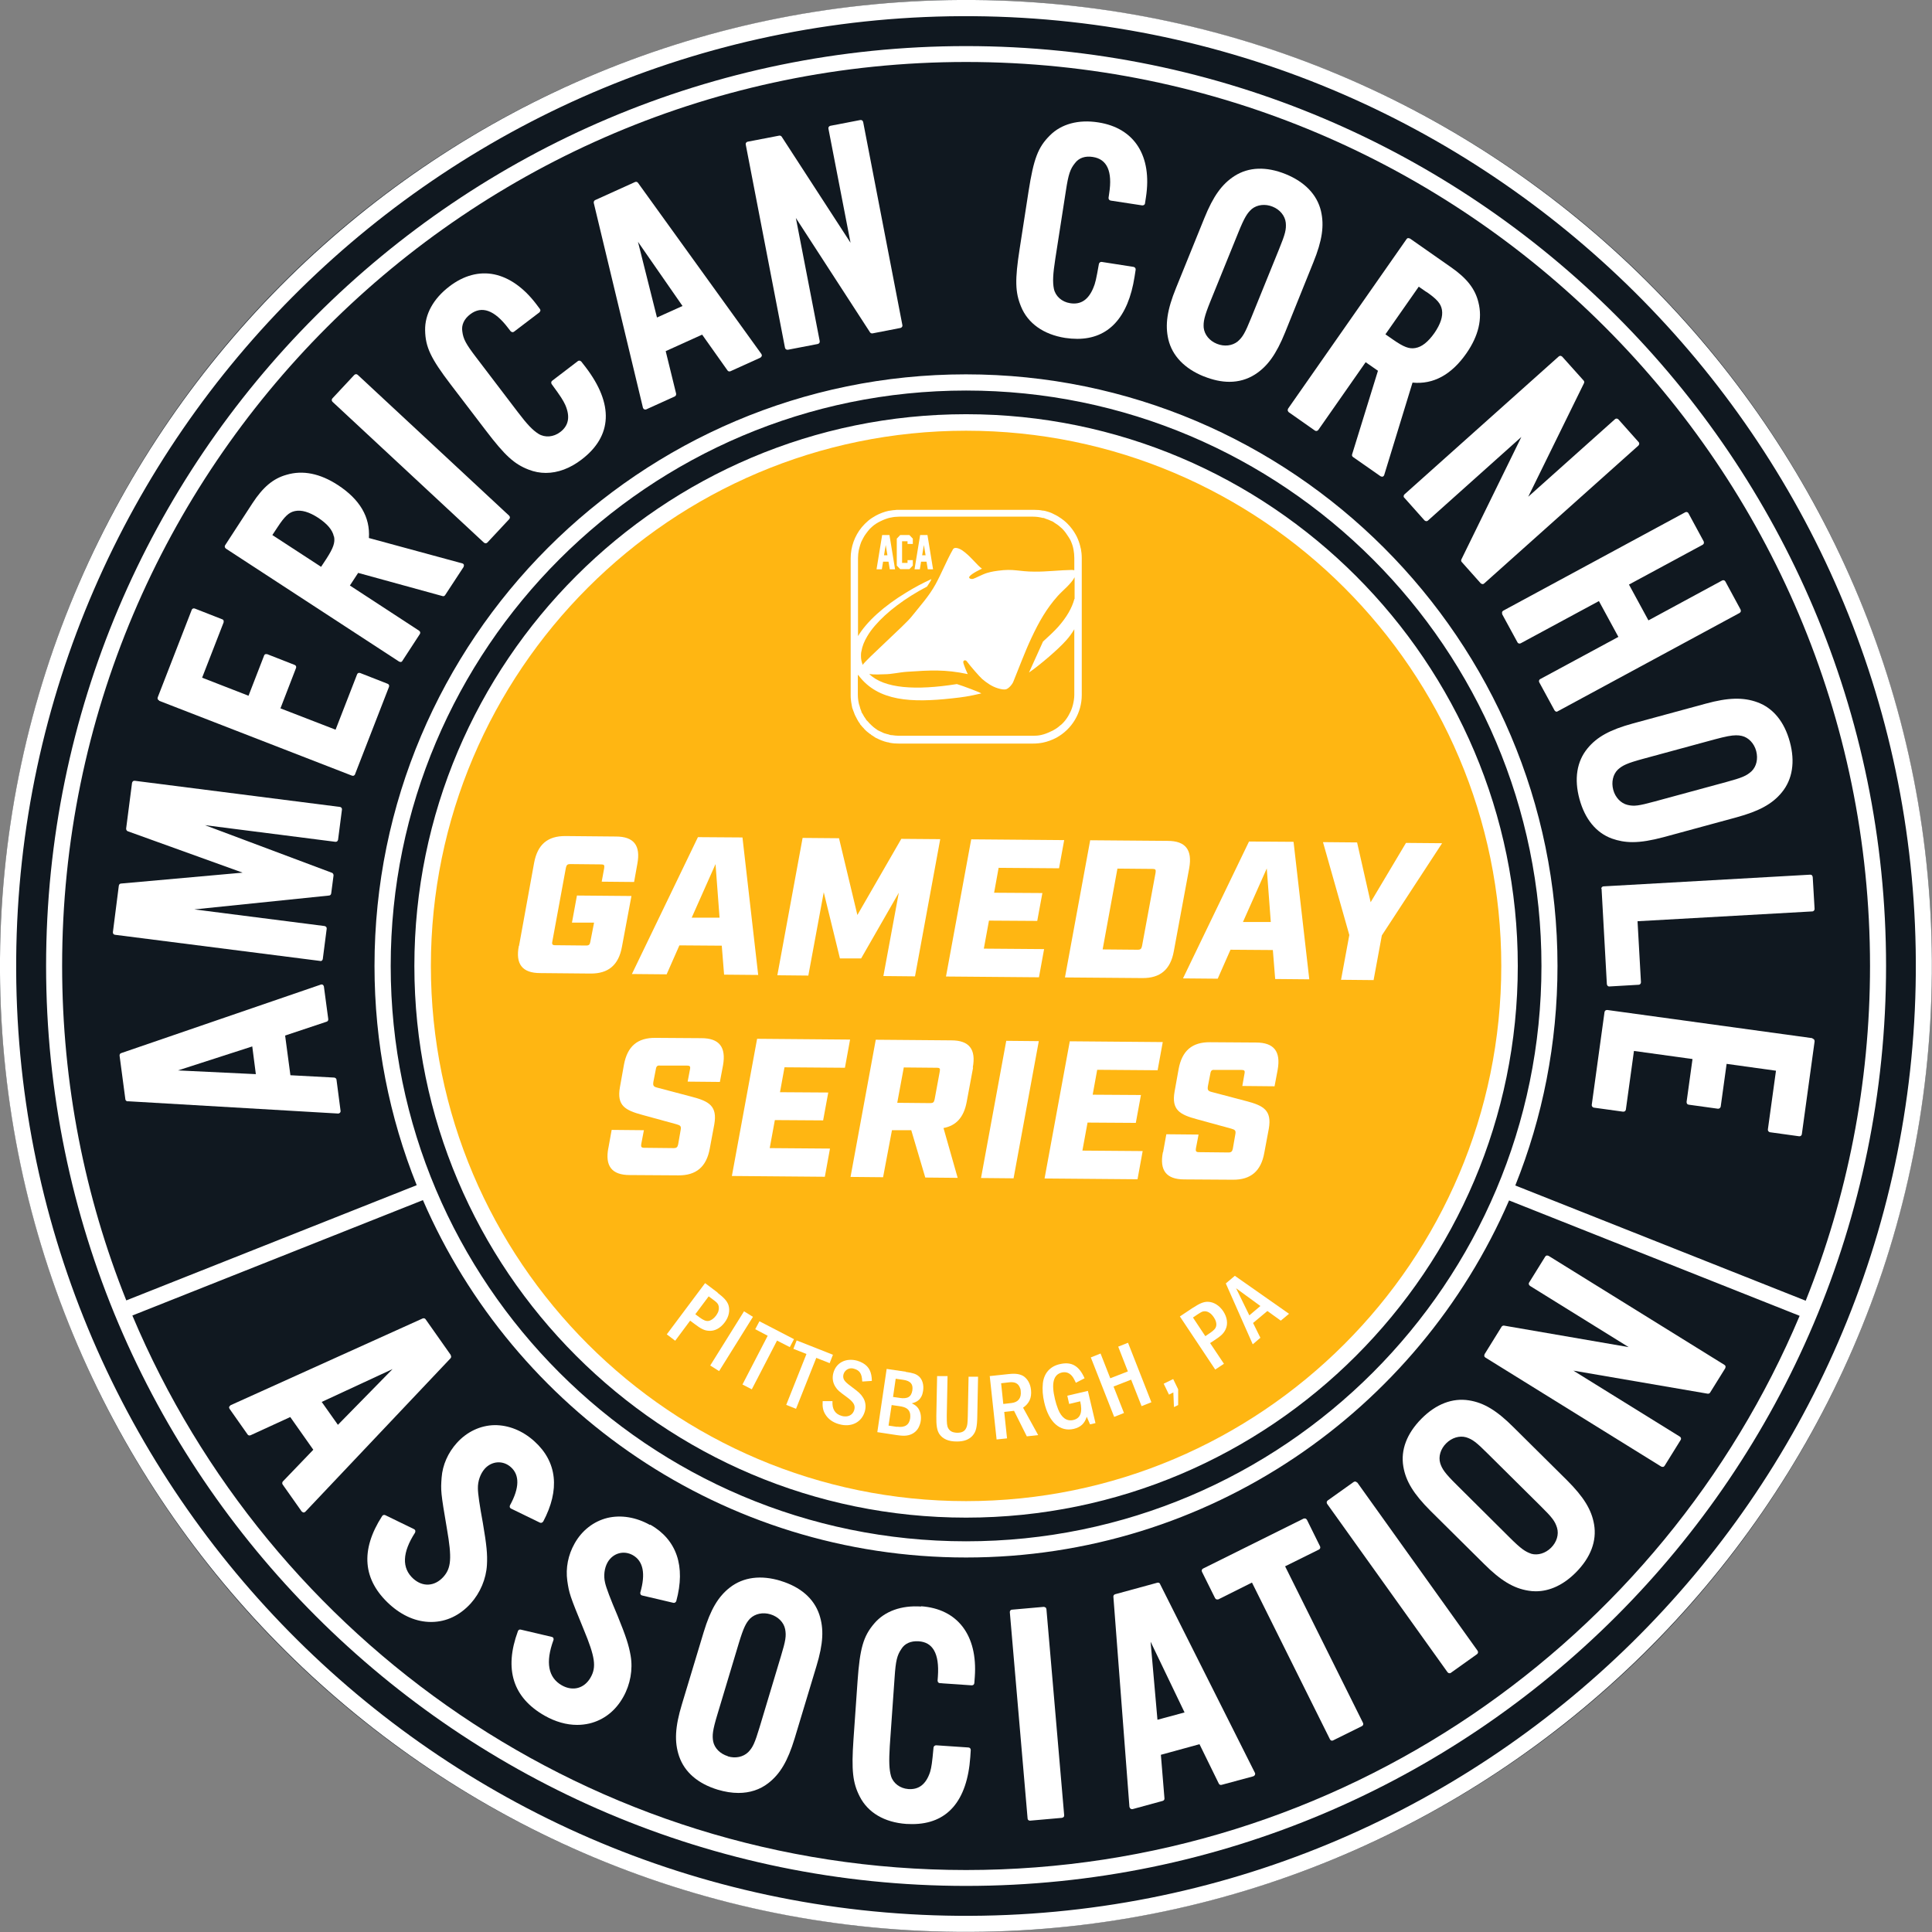
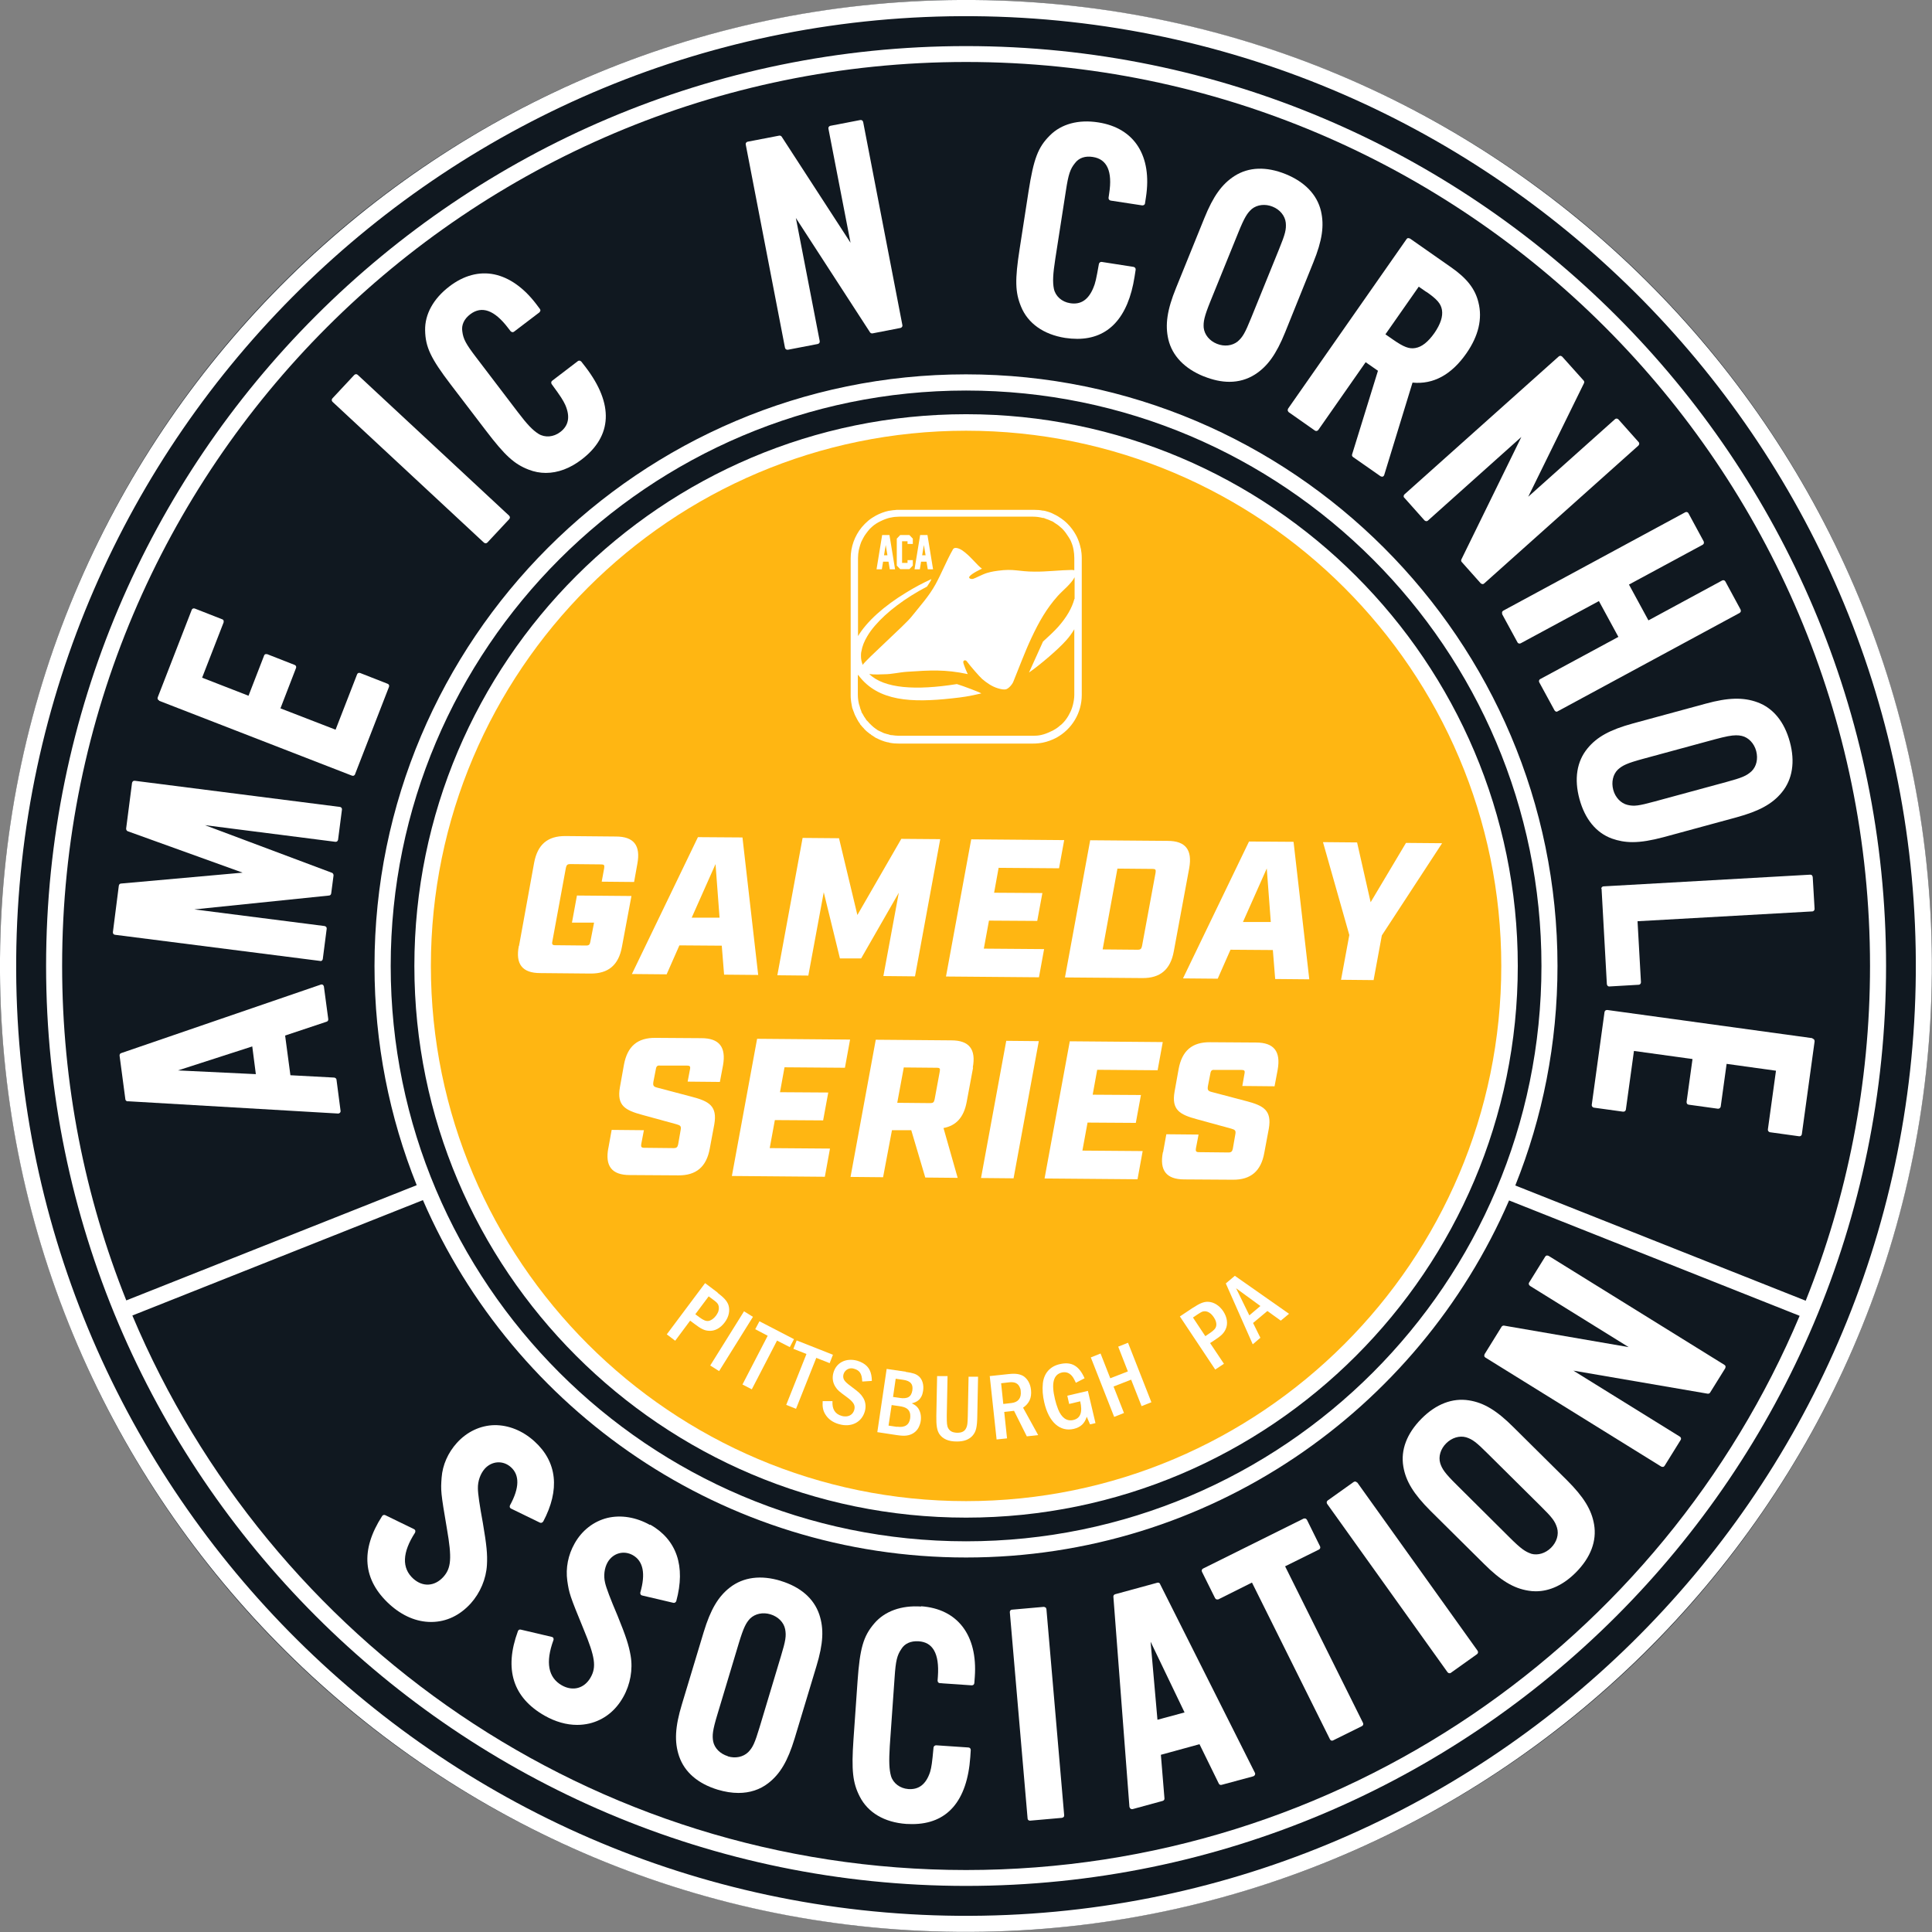
<svg xmlns="http://www.w3.org/2000/svg" id="Layer_2" data-name="Layer 2" viewBox="0 0 124.07 124.07">
  <rect x="0" y="0" width="124.07" height="124.07" fill="#808080" stroke="none" />
  <defs>
    <style>
      .cls-1 {
        fill: #ffb612;
        stroke: #fff;
        stroke-linejoin: round;
        stroke-width: 1.06px;
      }

      .cls-2 {
        fill: #101820;
      }

      .cls-2, .cls-3 {
        stroke-width: 0px;
      }

      .cls-3 {
        fill: #fff;
      }
    </style>
  </defs>
  <g id="Layer_1-2" data-name="Layer 1">
    <g>
      <circle class="cls-2" cx="62.03" cy="62.03" r="62.03" />
      <g>
        <path class="cls-3" d="M62.04,2.96C29.46,2.96,2.96,29.46,2.96,62.03s26.5,59.08,59.08,59.08,59.08-26.5,59.08-59.08S94.61,2.96,62.04,2.96ZM62.04,3.98c32.01,0,58.05,26.04,58.05,58.05,0,7.59-1.47,14.85-4.13,21.5l-18.65-7.4c1.75-4.36,2.71-9.12,2.71-14.1,0-20.94-17.04-37.99-37.99-37.99S24.05,41.09,24.05,62.03c0,4.97.96,9.72,2.71,14.08l-18.65,7.4c-2.66-6.65-4.12-13.9-4.12-21.48C3.98,30.02,30.03,3.98,62.04,3.98ZM25.09,62.03c0-20.37,16.57-36.95,36.95-36.95s36.95,16.57,36.95,36.95-16.57,36.95-36.95,36.95-36.95-16.57-36.95-36.95ZM62.04,120.09c-24.06,0-44.74-14.71-53.54-35.61l18.66-7.41c5.84,13.49,19.27,22.95,34.88,22.95s29.03-9.45,34.87-22.93l18.66,7.41c-8.8,20.89-29.48,35.59-53.53,35.59Z" />
        <path class="cls-3" d="M62.53,0C28.32-.27.28,27.34,0,61.54c-.27,34.2,27.34,62.25,61.54,62.52s62.25-27.34,62.52-61.54S96.73.27,62.53,0ZM61.55,123.03C27.92,122.76.77,95.18,1.04,61.55,1.31,27.92,28.89.77,62.52,1.04c33.63.27,60.78,27.85,60.51,61.48-.27,33.63-27.85,60.78-61.48,60.51Z" />
        <path class="cls-3" d="M8.21,70.72l13.51.79s0,0,0,0c.04,0,.08-.02.11-.05.03-.03.05-.08.04-.13l-.26-1.99c0-.07-.07-.13-.15-.14l-2.81-.15-.34-2.55,2.67-.89c.07-.02.11-.09.1-.17l-.28-2.09s-.03-.09-.07-.11c-.04-.02-.09-.03-.13-.01l-12.82,4.4c-.07.02-.11.09-.1.17l.37,2.79c0,.07.07.13.15.14ZM11.43,68.74l4.77-1.54.23,1.78-5.01-.24Z" />
        <path class="cls-3" d="M20.58,61.72c.08,0,.14-.06.15-.14l.25-1.94s0-.08-.03-.11c-.03-.03-.06-.05-.1-.06l-8.37-1.07,8.65-.89c.07,0,.13-.06.14-.14l.15-1.15c0-.07-.03-.14-.1-.17l-8.16-3.06,8.38,1.07s.08,0,.11-.03c.03-.03.05-.06.06-.1l.25-1.94c.01-.09-.05-.16-.13-.17l-13.18-1.68s-.08,0-.11.03c-.03.03-.05.06-.06.1l-.38,2.94c0,.07.03.14.1.17l7.38,2.66-7.81.7c-.07,0-.13.06-.14.14l-.38,2.98c-.01.09.05.16.13.17l13.18,1.68s.01,0,.02,0Z" />
        <path class="cls-3" d="M10.21,45l12.39,4.81s.04.01.06.01c.02,0,.04,0,.06-.01.04-.02.07-.05.08-.09l2.18-5.61c.03-.08,0-.17-.09-.2l-1.76-.69c-.08-.03-.17,0-.2.09l-1.38,3.55-3.54-1.37,1-2.59c.03-.08,0-.17-.09-.2l-1.76-.69s-.08-.01-.12,0c-.04.02-.07.05-.08.09l-1,2.58-2.98-1.16,1.38-3.55s.01-.08,0-.12c-.02-.04-.05-.07-.09-.08l-1.76-.69c-.08-.03-.17,0-.2.09l-2.18,5.61c-.03.08,0,.17.09.2Z" />
-         <path class="cls-3" d="M14.49,35.22l11.13,7.26s.06.03.09.03c.01,0,.02,0,.03,0,.04,0,.08-.03.1-.07l1.12-1.72c.05-.07.03-.17-.05-.22l-4.44-2.9.53-.81,5.42,1.49c.06.02.13,0,.17-.07l1.18-1.8s.03-.09.02-.14c-.02-.05-.06-.08-.1-.09l-6-1.63c.09-1.34-.58-2.48-1.99-3.4-1.15-.75-2.26-.97-3.3-.66-.86.24-1.51.79-2.19,1.83l-1.75,2.69c-.05.07-.03.17.05.22ZM21.45,34.45c.08.39-.04.74-.5,1.45l-.33.5-3.13-2.04.33-.5c.46-.7.73-.96,1.12-1.04.42-.09.92.06,1.49.43.59.39.92.78,1.01,1.2Z" />
        <path class="cls-3" d="M31.08,34.85s.07.04.11.04c0,0,0,0,0,0,.04,0,.08-.02.11-.05l1.4-1.5c.06-.06.06-.16,0-.22l-9.73-9.05s-.07-.05-.11-.04c-.04,0-.08.02-.11.05l-1.4,1.5c-.06.06-.06.16,0,.22l9.73,9.05Z" />
        <path class="cls-3" d="M31.21,27.66c1.22,1.6,1.81,2.14,2.74,2.5.36.14.73.21,1.1.21.77,0,1.56-.29,2.3-.86,1.98-1.51,2.07-3.56.26-5.93l-.28-.36s-.06-.05-.1-.06c-.04,0-.08,0-.12.03l-1.65,1.26c-.07.05-.08.15-.03.22.58.79.73,1.03.87,1.33.33.76.22,1.34-.33,1.75-.42.32-.97.37-1.39.11-.38-.24-.73-.61-1.33-1.4l-2.68-3.52c-.65-.85-.82-1.17-.88-1.65-.07-.41.11-.81.51-1.11.74-.56,1.55-.27,2.42.87l.17.22s.06.05.1.06c.04,0,.08,0,.12-.03l1.63-1.24s.05-.06.06-.1,0-.08-.03-.12l-.24-.32c-.8-1.05-1.73-1.7-2.69-1.9-.97-.2-1.97.07-2.89.78-1.02.78-1.57,1.78-1.55,2.81.02,1.08.36,1.8,1.65,3.49l2.26,2.96Z" />
-         <path class="cls-3" d="M41.37,26.28s.04.02.07.02c.02,0,.04,0,.06-.01l1.83-.83c.07-.03.1-.11.09-.18l-.67-2.73,2.34-1.06,1.63,2.3c.04.06.12.08.19.05l1.92-.87s.07-.06.09-.1c.01-.05,0-.09-.02-.13l-7.93-11c-.04-.06-.12-.08-.19-.05l-2.56,1.16c-.07.03-.1.11-.09.18l3.16,13.16s.04.08.08.1ZM42.19,20.39l-1.22-4.86,2.86,4.12-1.64.74Z" />
        <path class="cls-3" d="M50.57,22.46s.02,0,.03,0l1.92-.37s.08-.03.1-.07.03-.08.02-.12l-1.53-7.9,4.76,7.34c.03.05.1.08.16.07l1.8-.35c.08-.02.14-.1.12-.18l-2.52-13.05s-.03-.08-.07-.1c-.03-.02-.08-.03-.12-.02l-1.92.37c-.08.02-.14.1-.12.18l1.42,7.33-4.42-6.81c-.03-.05-.1-.08-.16-.07l-2.03.39c-.08.02-.14.1-.12.18l2.52,13.05c.01.07.08.13.15.13Z" />
        <path class="cls-3" d="M68.4,21.7c.27.04.53.06.78.06,2,0,3.27-1.36,3.68-3.99l.07-.45c.01-.08-.04-.16-.13-.18l-2.05-.32c-.08-.01-.16.04-.18.13-.17.97-.23,1.24-.36,1.54-.32.77-.81,1.09-1.49.98-.53-.08-.94-.45-1.04-.92-.09-.44-.06-.96.09-1.93l.68-4.37c.16-1.06.28-1.4.58-1.77.25-.34.66-.48,1.15-.4.92.14,1.27.93,1.05,2.34l-.04.28c-.01.08.04.16.13.18l2.03.31s.08,0,.12-.03c.03-.02.06-.06.06-.1l.06-.39c.41-2.65-.73-4.45-3.06-4.81-1.27-.2-2.37.1-3.1.83-.77.76-1.05,1.5-1.38,3.61l-.57,3.68c-.31,1.99-.29,2.79.09,3.71.44,1.08,1.45,1.79,2.83,2.01Z" />
        <path class="cls-3" d="M77.31,24.17c.57.23,1.12.35,1.64.35.6,0,1.15-.16,1.64-.47.81-.52,1.37-1.3,1.94-2.71l1.81-4.49c.57-1.4.71-2.36.49-3.3-.25-1.05-1.04-1.87-2.27-2.37-1.24-.5-2.37-.46-3.28.12-.81.52-1.37,1.3-1.94,2.71l-1.82,4.49c-.57,1.4-.71,2.36-.49,3.3.25,1.05,1.04,1.87,2.27,2.37ZM77.3,21.06c-.03-.4.03-.72.43-1.71l1.79-4.41c.4-.99.58-1.26.87-1.52.35-.28.86-.34,1.33-.15.48.19.8.59.85,1.03.04.43-.03.72-.43,1.7l-1.79,4.41c-.4.99-.55,1.24-.87,1.52-.35.28-.86.34-1.33.15-.48-.19-.8-.59-.85-1.03Z" />
        <path class="cls-3" d="M82.7,26.37s.03.08.06.1l1.68,1.18c.07.05.17.03.22-.04l3.04-4.35.79.55-1.66,5.37c-.02.06,0,.13.06.17l1.76,1.23s.06.03.09.03c.02,0,.03,0,.05,0,.05-.02.08-.05.1-.1l1.82-5.94c1.33.13,2.5-.5,3.46-1.88.78-1.12,1.04-2.23.77-3.28-.21-.86-.74-1.54-1.76-2.25l-2.63-1.84s-.08-.03-.12-.03c-.04,0-.08.03-.1.06l-7.61,10.89s-.03.08-.03.12ZM91.6,18.74c.69.48.93.76,1,1.16.07.42-.09.91-.48,1.48-.41.58-.81.9-1.23.97-.39.07-.74-.06-1.43-.54l-.49-.34,2.14-3.06.49.34Z" />
        <path class="cls-3" d="M90.18,31.96l1.3,1.46s.07.05.11.05c.04,0,.08-.01.11-.04l6-5.37-3.85,7.86c-.03.06-.02.13.02.17l1.22,1.37s.07.05.12.05c.04,0,.07-.01.1-.04l9.91-8.86s.05-.07.05-.11c0-.04-.01-.08-.04-.11l-1.3-1.46c-.06-.06-.16-.07-.22-.01l-5.57,4.98,3.58-7.29c.03-.06.02-.13-.02-.17l-1.38-1.54s-.07-.05-.11-.05c-.04,0-.08.01-.11.04l-9.91,8.86c-.06.06-.07.16-.01.22Z" />
        <path class="cls-3" d="M96.46,39.33s0,.08.01.12l.98,1.8c.04.08.14.1.21.06l5.02-2.71,1.25,2.3-5.02,2.71c-.08.04-.1.14-.06.21l.98,1.8s.05.06.09.08c.01,0,.03,0,.04,0,.03,0,.05,0,.07-.02l11.69-6.32s.06-.05.07-.09,0-.08-.01-.12l-.98-1.81c-.04-.08-.14-.1-.21-.06l-4.73,2.56-1.25-2.3,4.74-2.56s.06-.05.07-.09,0-.08-.01-.12l-.98-1.81c-.04-.08-.14-.1-.21-.06l-11.69,6.32s-.06.05-.07.09Z" />
        <path class="cls-3" d="M109.53,45.19l-4.67,1.27c-1.46.4-2.31.86-2.92,1.61-.68.83-.86,1.95-.51,3.24s1.07,2.17,2.08,2.54c.42.15.85.23,1.33.23.57,0,1.21-.11,2-.32l4.67-1.27c1.46-.4,2.31-.86,2.92-1.61.68-.83.86-1.96.51-3.24-.35-1.29-1.07-2.17-2.08-2.54-.9-.33-1.87-.31-3.33.09ZM112.78,48.23c.13.5.02.99-.3,1.3-.32.29-.59.41-1.62.69l-4.6,1.25c-1.03.28-1.32.32-1.74.22-.43-.1-.79-.48-.92-.97-.13-.49-.02-.99.3-1.3.3-.27.59-.41,1.62-.69l4.6-1.25c.71-.19,1.08-.26,1.37-.26.13,0,.25.01.37.04.43.1.79.48.92.97Z" />
        <path class="cls-3" d="M102.85,57.07l.34,6.13s.02.08.05.11c.03.03.07.04.1.04,0,0,0,0,0,0l1.89-.11c.09,0,.15-.08.15-.16l-.22-3.92,11.22-.63c.09,0,.15-.08.15-.16l-.12-2.05s-.02-.08-.05-.11-.07-.04-.11-.04l-13.27.75c-.09,0-.15.08-.15.16Z" />
        <path class="cls-3" d="M116.39,66.67l-13.17-1.81s-.08,0-.12.03c-.03.02-.05.06-.06.1l-.82,5.96c-.01.09.05.16.13.18l1.88.26s.08,0,.12-.03c.03-.02.05-.06.06-.1l.52-3.77,3.76.52-.38,2.75s0,.08.03.12.06.05.1.06l1.88.26c.08.01.16-.05.18-.13l.38-2.75,3.17.44-.52,3.77c-.01.09.05.16.13.18l1.88.26s.01,0,.02,0c.08,0,.14-.06.15-.13l.82-5.96s0-.08-.03-.12-.06-.05-.1-.06Z" />
-         <path class="cls-3" d="M28.95,87.02l-1.62-2.3c-.04-.06-.12-.08-.19-.05l-12.33,5.57s-.07.06-.09.1,0,.09.02.13l1.16,1.65c.04.06.12.08.19.05l2.55-1.17,1.48,2.1-1.95,2.03c-.05.05-.06.14-.02.2l1.22,1.73s.07.06.12.07c0,0,0,0,.01,0,.04,0,.08-.02.11-.05l9.32-9.85c.05-.05.06-.14.01-.2ZM25.21,87.92l-3.51,3.58-1.04-1.47,4.55-2.11Z" />
        <path class="cls-3" d="M34.88,97.72c1.09-2.05.9-3.84-.56-5.16-.76-.69-1.67-1.05-2.57-1.04-.9.02-1.76.42-2.41,1.14-.57.63-.92,1.42-.98,2.23-.06.82-.06.94.34,3.28.33,1.9.28,2.54-.24,3.11-.27.29-.59.46-.94.48-.35.02-.69-.12-.98-.38-.75-.68-.71-1.68.11-2.95.02-.04.03-.08.02-.13s-.04-.08-.08-.1l-1.85-.9c-.07-.03-.16-.01-.2.06-1.41,2.19-1.25,4.1.49,5.68.81.73,1.72,1.12,2.65,1.12.01,0,.03,0,.04,0,.95-.01,1.81-.42,2.51-1.19.61-.68.99-1.58,1.04-2.47.04-.7-.02-1.27-.26-2.69q-.32-1.73-.32-2.23c-.01-.47.16-.94.44-1.26.46-.51,1.18-.55,1.68-.1.57.51.55,1.34-.06,2.45-.02.04-.02.08-.01.12s.04.07.08.09l1.85.9c.08.04.17,0,.21-.07Z" />
        <path class="cls-3" d="M41.74,97.93c-.89-.5-1.86-.66-2.74-.45-.88.22-1.63.8-2.1,1.64-.42.74-.58,1.58-.47,2.39.12.81.15.93,1.05,3.12.74,1.78.83,2.42.45,3.09-.4.71-1.14.91-1.85.51-.88-.5-1.06-1.48-.54-2.9.02-.04.01-.09,0-.13s-.06-.07-.1-.08l-2-.47c-.08-.02-.15.02-.18.1-.9,2.45-.32,4.27,1.72,5.43.69.39,1.4.59,2.08.59.27,0,.53-.03.79-.09.92-.22,1.68-.81,2.18-1.71.45-.8.62-1.76.47-2.64-.12-.69-.3-1.24-.84-2.57q-.69-1.62-.8-2.11c-.11-.45-.05-.95.16-1.32.34-.59,1.03-.79,1.62-.46.67.38.83,1.19.48,2.4-.01.04,0,.08.02.12.02.04.06.06.1.07l2,.47c.08.02.16-.03.19-.11.61-2.24.03-3.94-1.67-4.91Z" />
        <path class="cls-3" d="M50.14,101.52c-1.28-.39-2.4-.24-3.26.42-.76.59-1.25,1.42-1.69,2.87l-1.4,4.64c-.44,1.45-.49,2.41-.18,3.33.35,1.02,1.2,1.76,2.48,2.15.47.14.91.21,1.33.21.73,0,1.38-.21,1.92-.63.76-.59,1.25-1.42,1.69-2.87l1.4-4.64c.44-1.45.49-2.41.18-3.33-.35-1.02-1.2-1.76-2.48-2.15ZM46.74,112.78c-.49-.15-.85-.51-.94-.94-.07-.39-.04-.72.27-1.74l1.37-4.56c.31-1.02.46-1.31.73-1.6.32-.31.82-.42,1.31-.27.49.15.85.51.94.95.08.43.04.72-.27,1.74l-1.37,4.56c-.31,1.02-.43,1.29-.73,1.6-.32.31-.82.42-1.31.27Z" />
        <path class="cls-3" d="M59.16,103.17c-1.28-.09-2.35.3-3.02,1.09-.7.82-.92,1.59-1.07,3.71l-.26,3.72c-.14,2.01-.05,2.8.4,3.68.53,1.04,1.59,1.66,2.99,1.76.13,0,.26.01.38.01,2.25,0,3.53-1.48,3.73-4.3l.03-.46s-.01-.08-.04-.11c-.03-.03-.07-.05-.11-.05l-2.07-.14c-.09,0-.16.06-.17.14-.09.98-.13,1.26-.22,1.57-.26.79-.72,1.15-1.4,1.1-.53-.04-.97-.37-1.11-.83-.12-.43-.14-.94-.08-1.93l.31-4.41c.07-1.07.16-1.42.43-1.82.22-.36.61-.53,1.11-.5.46.03.78.22.99.58.22.38.3.94.25,1.67l-.02.28s.01.08.04.11c.03.03.07.05.11.05l2.05.14s.08-.01.11-.04c.03-.03.05-.07.05-.11l.03-.4c.19-2.67-1.11-4.37-3.46-4.53Z" />
        <path class="cls-3" d="M67.14,103.23s-.07-.04-.11-.04l-2.04.18c-.09,0-.15.08-.14.17l1.14,13.24c0,.08.07.14.15.14,0,0,0,0,.01,0l2.04-.18s.08-.02.11-.05c.03-.03.04-.07.04-.11l-1.14-13.24s-.02-.08-.05-.11Z" />
        <path class="cls-3" d="M74.5,101.72c-.03-.07-.11-.1-.18-.08l-2.71.74c-.07.02-.12.09-.11.16l1.03,13.49s.03.09.07.12c.03.02.06.03.09.03.01,0,.03,0,.04,0l1.94-.53c.07-.02.12-.09.11-.16l-.23-2.8,2.48-.68,1.24,2.53c.03.07.11.1.18.08l2.04-.55s.08-.04.1-.09.02-.09,0-.13l-6.09-12.12ZM73.9,105.45l2.17,4.52-1.74.47-.44-5Z" />
        <path class="cls-3" d="M82.52,100.59l2.18-1.08c.08-.04.11-.13.07-.21l-.84-1.7s-.05-.07-.09-.08c-.04-.01-.08-.01-.12,0l-6.46,3.21c-.08.04-.11.13-.07.21l.84,1.69s.05.07.09.08c.04.01.08,0,.12,0l2.16-1.08,5.01,10.07s.05.07.09.08c.02,0,.03,0,.05,0,.02,0,.05,0,.07-.02l1.84-.91c.08-.04.11-.13.07-.21l-5.01-10.07Z" />
        <path class="cls-3" d="M87.15,95.21c-.05-.07-.15-.09-.22-.04l-1.67,1.19s-.06.06-.06.1c0,.04,0,.08.03.12l7.73,10.81s.06.06.1.06c0,0,.02,0,.03,0,.03,0,.06,0,.09-.03l1.67-1.19c.07-.05.09-.15.04-.22l-7.73-10.81Z" />
        <path class="cls-3" d="M100.63,95.06l-3.44-3.41c-1.07-1.07-1.9-1.57-2.85-1.72-1.06-.17-2.12.23-3.06,1.18-.94.95-1.34,2.01-1.16,3.07.16.95.67,1.77,1.74,2.84l3.44,3.41c1.07,1.07,1.9,1.57,2.85,1.72.16.03.32.04.48.04.9,0,1.79-.42,2.58-1.22.94-.95,1.34-2.01,1.16-3.07-.16-.95-.67-1.77-1.74-2.84ZM98.34,99.78c-.38-.13-.65-.3-1.41-1.06l-3.38-3.36c-.76-.75-.94-1.02-1.06-1.39-.13-.43.02-.92.38-1.28.36-.36.85-.51,1.28-.39.41.13.65.31,1.4,1.06l3.38,3.35c.76.75.93.98,1.06,1.4.13.43-.02.92-.38,1.28-.36.36-.85.51-1.28.39Z" />
        <path class="cls-3" d="M98.24,82.57l6.35,3.94-8-1.38c-.06-.01-.13.02-.16.07l-1.09,1.76s-.03.08-.02.12c0,.04.03.07.07.1l11.29,7s.05.02.08.02c.01,0,.02,0,.04,0,.04,0,.07-.03.1-.07l1.03-1.66c.05-.07.02-.17-.05-.21l-6.84-4.24,8.62,1.48c.07.01.13-.02.16-.07l.97-1.56s.03-.08.02-.12c0-.04-.03-.07-.07-.1l-11.29-7s-.08-.03-.12-.02c-.04,0-.07.03-.1.07l-1.03,1.66c-.05.07-.02.17.05.21Z" />
      </g>
      <path class="cls-1" d="M62.04,27.13c-19.24,0-34.9,15.66-34.9,34.9s15.66,34.9,34.9,34.9,34.9-15.66,34.9-34.9-15.66-34.9-34.9-34.9Z" />
      <g>
        <path class="cls-3" d="M46.08,83.02c.42.32.61.53.7.79.11.34.03.76-.24,1.11-.28.38-.66.58-1.04.54-.28-.02-.49-.13-.9-.44l-.28-.21-.96,1.29-.54-.41,2.46-3.29.81.61ZM44.64,84.39l.27.2c.26.19.42.26.58.24.16-.02.35-.15.49-.34.06-.08.1-.16.14-.24.06-.17.06-.34,0-.47-.06-.11-.11-.16-.34-.33l-.27-.2-.86,1.15Z" />
        <path class="cls-3" d="M48.35,84.57l-2.17,3.48-.57-.36,2.17-3.48.58.36Z" />
        <path class="cls-3" d="M50.99,86l-.27.51-.82-.42-1.62,3.13-.6-.31,1.62-3.13-.8-.42.27-.51,2.22,1.15Z" />
        <path class="cls-3" d="M53.49,87l-.21.54-.86-.34-1.3,3.27-.63-.25,1.3-3.27-.84-.33.21-.54,2.33.92Z" />
        <path class="cls-3" d="M55.37,88.7c-.02-.49-.17-.7-.52-.8-.07-.02-.12-.03-.18-.03-.22,0-.43.15-.5.38-.02.06-.02.12-.02.17.02.22.13.34.62.7.35.26.51.4.64.61.17.25.22.58.13.9-.2.71-.87,1.05-1.65.83-.41-.11-.72-.34-.9-.65-.14-.24-.18-.45-.16-.83h.63c-.03.52.17.83.6.95.07.02.14.03.21.03.28.01.51-.14.59-.42.08-.3-.04-.5-.49-.83-.49-.36-.58-.43-.72-.65-.17-.26-.22-.58-.13-.9.18-.66.81-.97,1.52-.78.14.04.26.09.38.16.39.23.56.57.57,1.14l-.61.04Z" />
        <path class="cls-3" d="M58.16,88.1c.48.07.66.13.84.28.23.19.34.55.28.94-.02.1-.04.21-.08.3-.12.27-.31.42-.65.5.22.1.31.18.41.31.15.22.21.5.17.81-.02.16-.08.32-.16.47-.16.27-.43.44-.76.48-.15.02-.35.01-.62-.03l-1.25-.19.6-4.06,1.23.18ZM57.61,91.62c.49.07.78-.11.84-.54.01-.09.01-.18,0-.27-.05-.3-.25-.45-.7-.51l-.49-.07-.2,1.32.54.08ZM57.76,89.77c.52.08.76-.06.83-.48.06-.41-.12-.61-.58-.68l-.49-.07-.17,1.17.43.06Z" />
        <path class="cls-3" d="M60.85,88.37l-.05,2.55c0,.48.01.66.1.81.11.19.29.27.57.28.3,0,.48-.09.58-.31.07-.14.09-.29.1-.76l.05-2.53h.61s-.05,2.51-.05,2.51c-.01.73-.08,1.01-.29,1.26-.23.27-.58.4-1.05.39-.52,0-.88-.17-1.09-.47-.16-.24-.21-.56-.2-1.18l.05-2.55h.66Z" />
        <path class="cls-3" d="M64.79,88.24c.43-.05.71,0,.93.13.27.18.45.49.49.89.05.51-.11.86-.51,1.14l.97,1.76-.73.08-.82-1.64-.63.07.18,1.7-.67.07-.44-4.07,1.22-.13ZM64.44,90.16l.52-.06c.43-.05.64-.32.59-.77,0-.08-.02-.15-.05-.21-.11-.28-.32-.39-.69-.35l-.52.06.14,1.33Z" />
        <path class="cls-3" d="M69.86,89.31l.49,2.08-.35.08-.21-.49c-.14.44-.39.67-.83.78-.89.21-1.61-.43-1.9-1.7-.1-.43-.13-.82-.09-1.22.07-.65.46-1.1,1.1-1.24.74-.17,1.22.1,1.58.91l-.56.29c-.14-.3-.21-.41-.32-.51-.16-.15-.36-.2-.58-.15-.54.13-.69.69-.44,1.72.05.22.12.43.2.64.22.55.56.79.98.69.46-.11.6-.5.44-1.2l-.71.17-.12-.53,1.33-.31Z" />
        <path class="cls-3" d="M70.68,86.93l.62,1.58,1.13-.44-.62-1.59.63-.25,1.5,3.82-.63.25-.67-1.7-1.13.44.67,1.7-.63.25-1.5-3.82.63-.25Z" />
-         <path class="cls-3" d="M75.34,88.56l.32.66v1.01s-.27.13-.27.13l-.04-.94-.28.14-.34-.7.61-.3Z" />
        <path class="cls-3" d="M76.6,83.99c.44-.29.7-.4.98-.39.36.01.72.23.97.6.26.39.32.82.16,1.16-.12.26-.28.42-.71.7l-.29.19.89,1.33-.56.37-2.27-3.41.84-.56ZM77.4,85.81l.28-.19c.27-.18.39-.31.42-.46.04-.16-.02-.38-.16-.58-.05-.08-.12-.15-.18-.21-.14-.12-.3-.18-.44-.16-.12.01-.18.05-.43.21l-.28.19.79,1.19Z" />
        <path class="cls-3" d="M79.3,81.93l3.48,2.44-.53.44-.86-.62-.92.77.47.95-.49.42-1.73-3.91.58-.49ZM79.38,82.73l.85,1.74.71-.6-1.56-1.14Z" />
      </g>
      <g>
        <path class="cls-3" d="M33.33,60.75l.97-5.34c.22-1.18.87-1.73,2.02-1.72l3.23.03c1.15,0,1.6.57,1.38,1.75l-.21,1.17-2.08-.02.16-.87c.03-.19-.01-.24-.19-.24l-2-.02c-.16,0-.23.05-.27.24l-.87,4.73c-.04.18.01.24.17.24l2,.02c.18,0,.24-.06.27-.24l.24-1.23h-1.42s.32-1.74.32-1.74l3.5.03-.61,3.26c-.21,1.17-.87,1.73-2.02,1.72l-3.23-.03c-1.15,0-1.6-.58-1.37-1.75Z" />
        <path class="cls-3" d="M46.35,60.73l-2.72-.02-.82,1.86-2.23-.02,4.24-8.79,2.86.02,1.01,8.83-2.19-.02-.15-1.87ZM46.21,58.95l-.26-3.46-1.53,3.44h1.79Z" />
        <path class="cls-3" d="M51.55,53.81l2.33.02,1.18,4.93,2.82-4.89,2.5.02-1.62,8.81-2.03-.02.99-5.35-2.42,4.22h-1.36s-1.04-4.25-1.04-4.25l-.99,5.35-1.99-.02,1.62-8.81Z" />
        <path class="cls-3" d="M62.37,53.9l5.97.05-.33,1.81-3.88-.03-.29,1.6,3.1.02-.33,1.79-3.1-.02-.33,1.8,3.87.03-.33,1.81-5.97-.05,1.62-8.81Z" />
        <path class="cls-3" d="M70.01,53.96l4.97.04c1.15,0,1.6.57,1.39,1.75l-.99,5.34c-.21,1.17-.87,1.73-2.02,1.72l-4.97-.04,1.62-8.81ZM73.06,60.99c.19,0,.24-.06.28-.24l.87-4.71c.03-.19-.01-.24-.19-.24l-2.26-.02-.95,5.19,2.24.02Z" />
        <path class="cls-3" d="M81.74,61.01l-2.72-.02-.82,1.86-2.23-.02,4.24-8.79,2.86.02,1.01,8.83-2.19-.02-.15-1.87ZM81.61,59.23l-.26-3.46-1.53,3.44h1.79Z" />
        <path class="cls-3" d="M86.65,60.04l-1.69-5.96,2.19.02.87,3.84,2.27-3.81,2.32.02-3.87,5.92-.53,2.87-2.09-.02.53-2.87Z" />
        <path class="cls-3" d="M39.07,73.72l.21-1.16,2.07.02-.17.89c-.03.18.01.24.2.24l1.88.02c.19,0,.25-.06.29-.24l.16-.92c.05-.25-.02-.3-.26-.37l-2.19-.6c-1.11-.3-1.66-.59-1.45-1.78l.26-1.45c.22-1.18.87-1.73,2.02-1.72l2.95.02c1.15,0,1.6.57,1.39,1.75l-.2,1.06-2.07-.02.15-.79c.04-.19-.01-.24-.19-.24h-1.73c-.16-.02-.24.03-.27.22l-.16.82c-.04.25.01.32.26.38l2.2.58c1.11.29,1.66.59,1.45,1.78l-.29,1.55c-.21,1.17-.87,1.73-2.02,1.72l-3.12-.02c-1.15,0-1.6-.58-1.37-1.75Z" />
        <path class="cls-3" d="M48.62,66.71l5.97.05-.33,1.81-3.88-.03-.29,1.6,3.1.02-.33,1.79-3.1-.02-.33,1.8,3.87.03-.33,1.81-5.97-.05,1.62-8.81Z" />
        <path class="cls-3" d="M62.49,68.56l-.41,2.2c-.18.98-.67,1.53-1.49,1.68l.91,3.2-2.08-.02-.9-3.04h-1.24s-.57,3.02-.57,3.02l-2.09-.02,1.62-8.81,4.85.04c1.15,0,1.6.57,1.38,1.75ZM59.74,70.84c.18,0,.24-.05.28-.24l.33-1.79c.04-.19-.01-.24-.17-.24l-2.14-.02-.42,2.27,2.13.02Z" />
        <path class="cls-3" d="M64.62,66.84l2.09.02-1.62,8.81-2.09-.02,1.62-8.81Z" />
        <path class="cls-3" d="M68.7,66.87l5.97.05-.33,1.81-3.88-.03-.29,1.6,3.1.02-.33,1.79-3.1-.02-.33,1.8,3.87.03-.33,1.81-5.97-.05,1.62-8.81Z" />
        <path class="cls-3" d="M74.69,74l.21-1.16,2.07.02-.17.89c-.03.18.01.24.2.24l1.88.02c.19,0,.25-.06.29-.24l.16-.92c.05-.25-.02-.3-.26-.37l-2.19-.6c-1.11-.3-1.66-.59-1.45-1.78l.26-1.45c.22-1.18.87-1.73,2.02-1.72l2.95.02c1.15,0,1.6.57,1.39,1.75l-.2,1.06-2.07-.02.14-.79c.04-.19-.01-.24-.19-.24h-1.73c-.16-.02-.24.03-.27.22l-.16.82c-.04.25.01.32.26.38l2.2.58c1.11.29,1.66.59,1.45,1.78l-.29,1.55c-.21,1.17-.87,1.73-2.02,1.72l-3.12-.02c-1.15,0-1.6-.58-1.37-1.75Z" />
      </g>
      <g>
        <path class="cls-3" d="M56.65,34.36l-.36,2.2h.34l.08-.49h.35l.08.49h.34l-.36-2.2h-.47ZM56.77,35.66l.11-.66.11.66h-.22Z" />
        <polygon class="cls-3" points="57.81 34.36 57.59 34.59 57.59 36.32 57.81 36.55 58.4 36.55 58.62 36.32 58.62 35.97 58.28 35.97 58.28 36.15 57.93 36.15 57.93 34.76 58.28 34.76 58.28 34.93 58.62 34.93 58.62 34.59 58.4 34.36 57.81 34.36" />
        <path class="cls-3" d="M59.09,34.36l-.36,2.2h.34l.08-.49h.35l.08.49h.34l-.36-2.2h-.47ZM59.22,35.66l.11-.66.11.66h-.22Z" />
        <path class="cls-3" d="M69.4,35.21c-.04-.2-.1-.4-.18-.59-.04-.09-.08-.19-.13-.27-.14-.26-.33-.51-.54-.72l-.02-.02h0c-.07-.07-.15-.14-.25-.22h-.01s-.02-.02-.02-.02c-.07-.06-.14-.1-.2-.14-.07-.05-.15-.1-.23-.14-.07-.04-.15-.08-.24-.12h0s-.04-.02-.04-.02c-.08-.03-.17-.07-.25-.09-.01,0-.02,0-.04-.01-.09-.03-.17-.05-.25-.06-.02,0-.03,0-.04,0-.09-.02-.18-.03-.27-.04-.02,0-.03,0-.05,0-.11,0-.19-.01-.27-.01h0s-.02,0-.02,0h-8.61c-.11,0-.22,0-.32.02-.01,0-.03,0-.04,0-.1.01-.19.03-.27.04h-.02s0,0,0,0c-.29.06-.58.17-.84.31-.08.05-.17.1-.25.15-.17.11-.32.24-.46.38-.07.07-.14.15-.2.22-.46.56-.71,1.27-.71,1.99v8.78c0,.11,0,.22.02.34,0,.03,0,.05.01.08v.02c.01.07.03.15.04.23,0,.03.01.06.02.09v.03c.02.06.04.13.07.2.01.03.02.07.04.1h0c.03.09.05.15.08.21.02.03.03.07.05.1.03.06.07.13.1.19.02.03.04.06.05.09.04.06.08.12.13.19v.02s.04.04.05.05c.05.06.1.13.17.19h0s.02.03.04.05c.11.12.24.23.38.33h.02s.04.05.06.06c.04.03.09.06.13.08h0s.01.01.01.01c.03.02.06.04.09.06.04.03.09.05.14.07.04.02.08.04.12.06.05.02.09.04.14.06.05.02.09.03.14.05.04.02.09.03.13.04.05.02.11.03.16.04h.02s.07.02.1.03c.06.01.12.02.19.03h.02s.05.01.08.01c.1,0,.19.01.28.01h0s.02,0,.02,0h8.62c.21,0,.42-.02.62-.06.3-.06.59-.17.86-.31,1.01-.55,1.64-1.6,1.64-2.75v-8.78c0-.21-.02-.42-.06-.63ZM68.99,38.48c-.15.56-.49,1.16-1.04,1.78-.21.24-.71.71-.97.94-.19.4-.69,1.55-.9,1.99.72-.5,1.89-1.5,2.39-2.07.2-.22.37-.46.52-.71v4.21c0,.23-.04.44-.09.65-.02.06-.04.12-.05.17-.05.16-.12.31-.2.45-.03.05-.05.1-.08.14-.11.18-.24.34-.39.48-.03.03-.06.05-.09.07-.13.12-.27.22-.42.3-.05.03-.1.06-.16.08-.2.1-.42.19-.65.24-.17.04-.35.05-.53.05h-8.61c-.15,0-.3-.02-.44-.04-.02,0-.04,0-.05,0,0,0,0,0-.01,0-.06-.01-.11-.03-.17-.05-.07-.02-.15-.03-.22-.06-.02,0-.04-.01-.06-.02,0,0-.02,0-.03-.01-.06-.03-.13-.06-.19-.09-.05-.03-.11-.04-.15-.07-.01,0-.03-.02-.04-.02-.02-.01-.03-.02-.05-.04-.06-.04-.12-.08-.18-.13-.01-.01-.03-.02-.04-.03-.04-.03-.08-.07-.11-.1-.01,0-.02-.02-.03-.03-.08-.07-.16-.15-.23-.24-.03-.03-.06-.05-.08-.08,0,0-.01-.02-.02-.03-.01-.01-.02-.03-.03-.05-.07-.09-.13-.19-.18-.29-.02-.04-.05-.07-.07-.11,0-.01-.01-.03-.02-.04,0,0,0-.02,0-.03-.05-.11-.09-.23-.12-.36-.01-.04-.03-.08-.04-.12,0-.01,0-.03-.01-.04,0,0,0,0,0-.01-.04-.18-.06-.37-.06-.57v-1.26s.01.01.02.02c0,.01.02.02.03.03,1.26,1.67,3.41,1.75,5.98,1.47.75-.08,1.08-.13,1.9-.32-.06-.06-1.17-.48-1.57-.6-2.63.42-4.68.29-5.63-.65.34.06.78.02.97.02.49,0,.97-.13,1.47-.16,1.49-.1,2.43-.16,3.89.15-.04-.07-.27-.6-.29-.76-.01-.13.14-.17.22-.07.23.31.82.99.99,1.14.29.25.64.49,1.01.6.23.07.39.09.5.07.16-.02.41-.29.49-.48.38-.93.75-1.94,1.18-2.85.47-1,.95-1.85,1.67-2.66.3-.34.86-.77,1.09-1.21v1.38ZM68.99,36.62s-.1-.02-.15-.02c-.75.01-1.65.12-2.4.11-1.01,0-1.33-.2-2.34-.06-.09.01-.4.05-.7.14-.31.09-.8.36-.9.38-.14.04-.33-.03-.24-.15.15-.2.75-.48.8-.5-.33-.24-.62-.67-1.11-1.06-.24-.2-.47-.29-.62-.27-.07.01-.13.06-.16.14-.4.71-.7,1.48-1.09,2.19-.42.77-1.01,1.41-1.55,2.09-.41.52-2.98,2.81-3.12,3.08,0,0,0,.01,0,.02-.04-.09-.07-.19-.09-.28-.02-.1-.03-.2-.03-.3,0-.1,0-.2.03-.31.05-.31.18-.64.38-.97.13-.22.29-.44.48-.66.76-.89,1.94-1.78,3.35-2.52.09-.15.25-.35.28-.48-.57.26-1.11.55-1.61.86-1.44.87-2.53,1.86-3.1,2.8v-5.02c0-.17.02-.34.05-.5.01-.05.03-.1.04-.16.03-.11.06-.21.1-.32.02-.06.05-.11.08-.17.02-.03.04-.07.05-.1.03-.05.06-.11.09-.16.03-.05.07-.11.11-.16.08-.11.16-.21.25-.31.12-.12.25-.23.39-.32.09-.06.19-.11.29-.16,0,0,0,0,0,0,.2-.1.41-.18.63-.23,0,0,0,0,0,0,0,0,.01,0,.02,0,.17-.04.36-.06.54-.06h8.61s0,0,0,0c.21,0,.41.03.61.08,0,0,.02,0,.03,0,.02,0,.03,0,.05.01.03,0,.06.03.1.04.13.04.26.09.38.15.03.01.07.02.09.04.04.02.08.05.12.08.06.04.12.08.18.12.02.02.05.03.07.05h0c.05.04.1.09.15.13.03.03.06.05.09.08.16.16.29.35.41.54,0,0,0,0,0,0,.06.1.12.19.16.3,0,0,0,0,0,0,.07.16.12.33.15.5s.05.35.05.53v.78Z" />
      </g>
    </g>
  </g>
</svg>